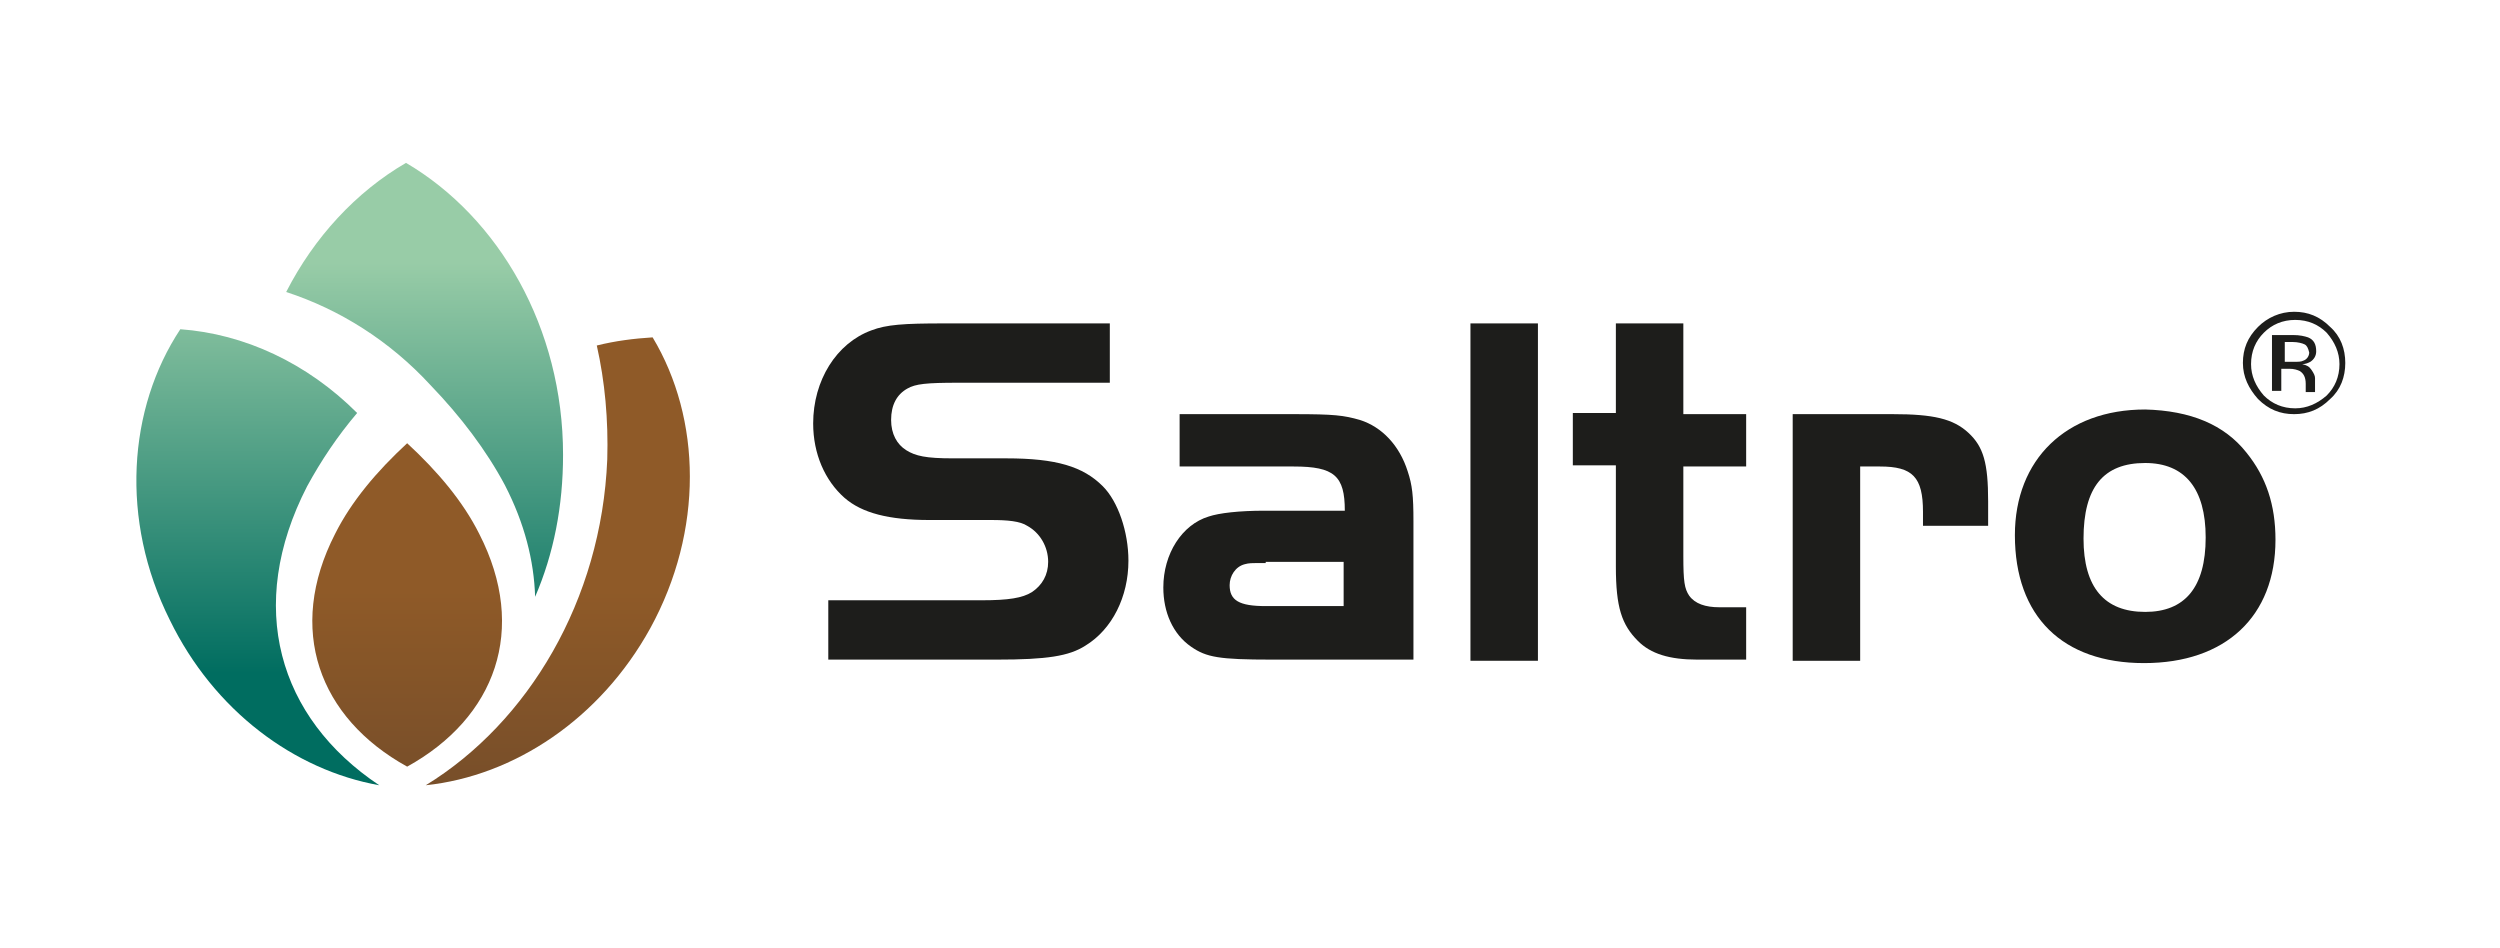
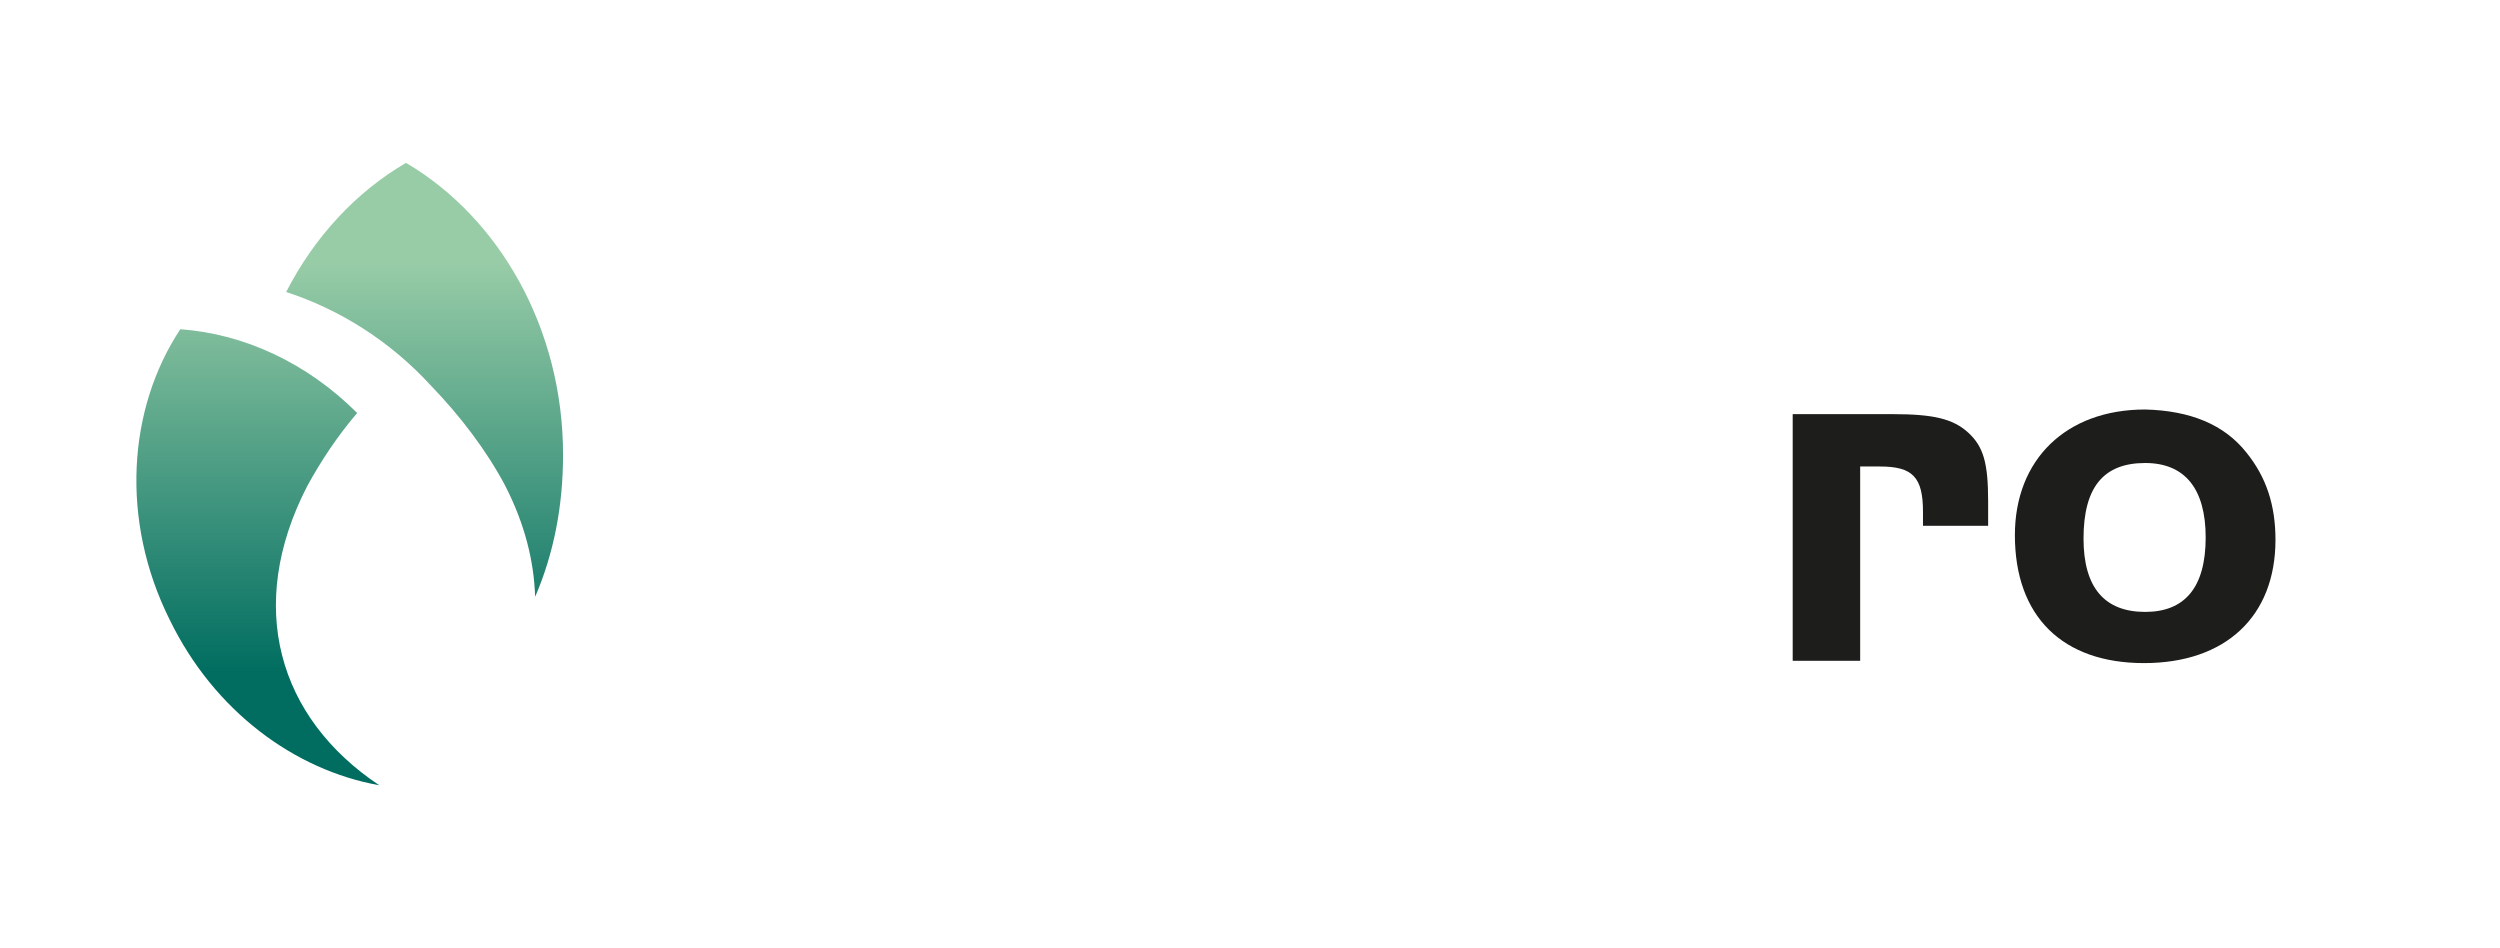
<svg xmlns="http://www.w3.org/2000/svg" version="1.1" id="Layer_1" x="0px" y="0px" viewBox="0 0 214.9 81.5" style="enable-background:new 0 0 214.9 81.5;" xml:space="preserve" width="100%" height="100%" preserveAspectRatio="none">
  <style type="text/css"> .st0{fill:url(#SVGID_1_);} .st1{fill:url(#SVGID_00000019673630654756199560000009954199980717296769_);} .st2{fill:#1D1D1B;} </style>
  <linearGradient id="SVGID_1_" gradientUnits="userSpaceOnUse" x1="30.047" y1="57.883" x2="30.047" y2="22.618">
    <stop offset="0" style="stop-color:#006D60" />
    <stop offset="1" style="stop-color:#98CCA7" />
  </linearGradient>
  <path class="st0" d="M32.6,67.5c-7.3-1.3-14.2-6.4-18-14.2c-4.3-8.6-3.6-18.2,0.9-25c5.5,0.4,10.9,2.9,15.2,7.2 c-1.7,2-3.1,4.1-4.3,6.3C21.1,52.1,23.9,61.7,32.6,67.5z M37,33.1c2.6,2.7,4.8,5.6,6.4,8.6c1.7,3.3,2.5,6.5,2.6,9.6 c1.6-3.7,2.4-7.8,2.4-12.2c0-10.9-5.5-20.4-13.5-25.1c-4.3,2.5-7.9,6.4-10.3,11.1C29.2,26.6,33.5,29.3,37,33.1z" />
  <linearGradient id="SVGID_00000070831408676119015330000017369602315945151921_" gradientUnits="userSpaceOnUse" x1="43.054" y1="50.665" x2="43.054" y2="67.917">
    <stop offset="0" style="stop-color:#8F5A28" />
    <stop offset="0.999" style="stop-color:#774E29" />
  </linearGradient>
-   <path style=";" d="M55.9,54c-4.3,7.8-11.7,12.7-19.3,13.5 c8.8-5.4,15.1-15.9,15.6-28c0.1-3.4-0.2-6.7-0.9-9.8c1.6-0.4,3.2-0.6,4.8-0.7C60.3,36,60.5,45.6,55.9,54z M41.2,45.9 c-1.4-2.8-3.6-5.4-6.2-7.8c-2.6,2.4-4.8,5-6.2,7.8c-4.2,8.2-1.4,15.8,6.2,20C42.6,61.7,45.4,54.1,41.2,45.9z" fill="url(#SVGID_00000070831408676119015330000017369602315945151921_)" />
  <g>
-     <path class="st2" d="M71.2,51.6h13.2c2.3,0,3.5-0.2,4.3-0.7c0.9-0.6,1.4-1.5,1.4-2.6c0-1.3-0.7-2.5-1.8-3.1 c-0.6-0.4-1.7-0.5-3.1-0.5h-5.3c-3.5,0-5.8-0.6-7.3-1.9c-1.7-1.5-2.7-3.8-2.7-6.4c0-3.7,2-6.9,5-8c1.3-0.5,2.8-0.6,6.2-0.6h14.3 v5.1h-13c-2.8,0-3.7,0.1-4.4,0.5c-0.9,0.5-1.4,1.4-1.4,2.7c0,1.2,0.5,2.1,1.3,2.6c0.8,0.5,1.7,0.7,4,0.7h4.6c4.3,0,6.6,0.7,8.3,2.4 c1.3,1.3,2.2,3.9,2.2,6.4c0,3.1-1.4,5.9-3.7,7.3c-1.4,0.9-3.3,1.2-7.6,1.2H71.2V51.6z" />
-     <path class="st2" d="M115.6,43.9c0-3-0.9-3.8-4.4-3.8h-9.8v-4.5h9.8c3.5,0,4.3,0.1,5.7,0.5c1.9,0.6,3.4,2.2,4.1,4.4 c0.4,1.2,0.5,2.1,0.5,4.3v11.9h-12.2c-4.5,0-5.6-0.2-6.9-1.1c-1.6-1.1-2.4-3-2.4-5.1c0-2.9,1.6-5.4,3.9-6.1 c0.9-0.3,2.6-0.5,4.8-0.5H115.6z M108.8,48.4c-1.4,0-1.4,0-1.8,0.1c-0.8,0.2-1.3,1-1.3,1.8c0,1.3,0.8,1.8,3.1,1.8h6.7v-3.8H108.8z" />
-     <path class="st2" d="M126.4,56.8v-29h5.8v29H126.4z" />
-     <path class="st2" d="M138.9,27.8h5.8v7.8h5.4v4.5h-5.4v7.7c0,2.2,0.1,2.8,0.5,3.4c0.5,0.7,1.4,1,2.6,1h2.3v4.5h-4.2 c-2.4,0-4-0.5-5.1-1.6c-1.4-1.4-1.9-2.9-1.9-6.4v-8.7h-3.7v-4.5h3.7V27.8z" />
+     <path class="st2" d="M126.4,56.8v-29v29H126.4z" />
    <path class="st2" d="M162.7,35.6c3.5,0,5.2,0.4,6.5,1.6c1.3,1.2,1.7,2.6,1.7,5.9v2.1h-5.6V44c0-3-0.9-3.9-3.7-3.9h-1.7v16.7h-5.8 V35.6H162.7z" />
    <path class="st2" d="M193.1,38.9c1.7,2.1,2.5,4.5,2.5,7.5c0,6.6-4.3,10.6-11.3,10.6c-7,0-11.1-4-11.1-11c0-6.5,4.4-10.8,11.2-10.8 C188.3,35.3,191.2,36.5,193.1,38.9z M179.1,46.3c0,4.2,1.8,6.3,5.3,6.3c3.4,0,5.2-2.1,5.2-6.4c0-4.2-1.8-6.4-5.2-6.4 C180.8,39.8,179.1,41.9,179.1,46.3z" />
    <g>
-       <path class="st2" d="M200.3,34.3c-0.9,0.9-1.9,1.3-3.1,1.3c-1.2,0-2.2-0.4-3.1-1.3c-0.8-0.9-1.3-1.9-1.3-3.1 c0-1.2,0.4-2.2,1.3-3.1c0.8-0.8,1.9-1.3,3.1-1.3c1.2,0,2.2,0.4,3.1,1.3c0.9,0.8,1.3,1.9,1.3,3.1C201.6,32.4,201.2,33.5,200.3,34.3 z M194.6,28.6c-0.7,0.7-1.1,1.6-1.1,2.7c0,1,0.4,1.9,1.1,2.7c0.7,0.7,1.6,1.1,2.7,1.1c1,0,1.9-0.4,2.7-1.1 c0.7-0.7,1.1-1.6,1.1-2.7c0-1-0.4-1.9-1.1-2.7c-0.7-0.7-1.6-1.1-2.7-1.1C196.2,27.5,195.3,27.9,194.6,28.6z M197.1,28.8 c0.6,0,1,0.1,1.3,0.2c0.5,0.2,0.7,0.6,0.7,1.2c0,0.4-0.2,0.7-0.5,0.9c-0.2,0.1-0.4,0.2-0.7,0.2c0.4,0.1,0.6,0.2,0.8,0.5 c0.2,0.3,0.3,0.5,0.3,0.7V33c0,0.1,0,0.2,0,0.4c0,0.1,0,0.2,0,0.2l0,0.1h-0.8c0,0,0,0,0,0c0,0,0,0,0-0.1l0-0.2V33 c0-0.6-0.2-0.9-0.5-1.1c-0.2-0.1-0.5-0.2-0.9-0.2h-0.7v1.9h-0.8v-4.8H197.1z M198.1,29.6c-0.2-0.1-0.6-0.2-1-0.2h-0.7v1.7h0.8 c0.4,0,0.6,0,0.8-0.1c0.3-0.1,0.5-0.4,0.5-0.7C198.4,29.9,198.3,29.7,198.1,29.6z" />
-     </g>
+       </g>
  </g>
</svg>